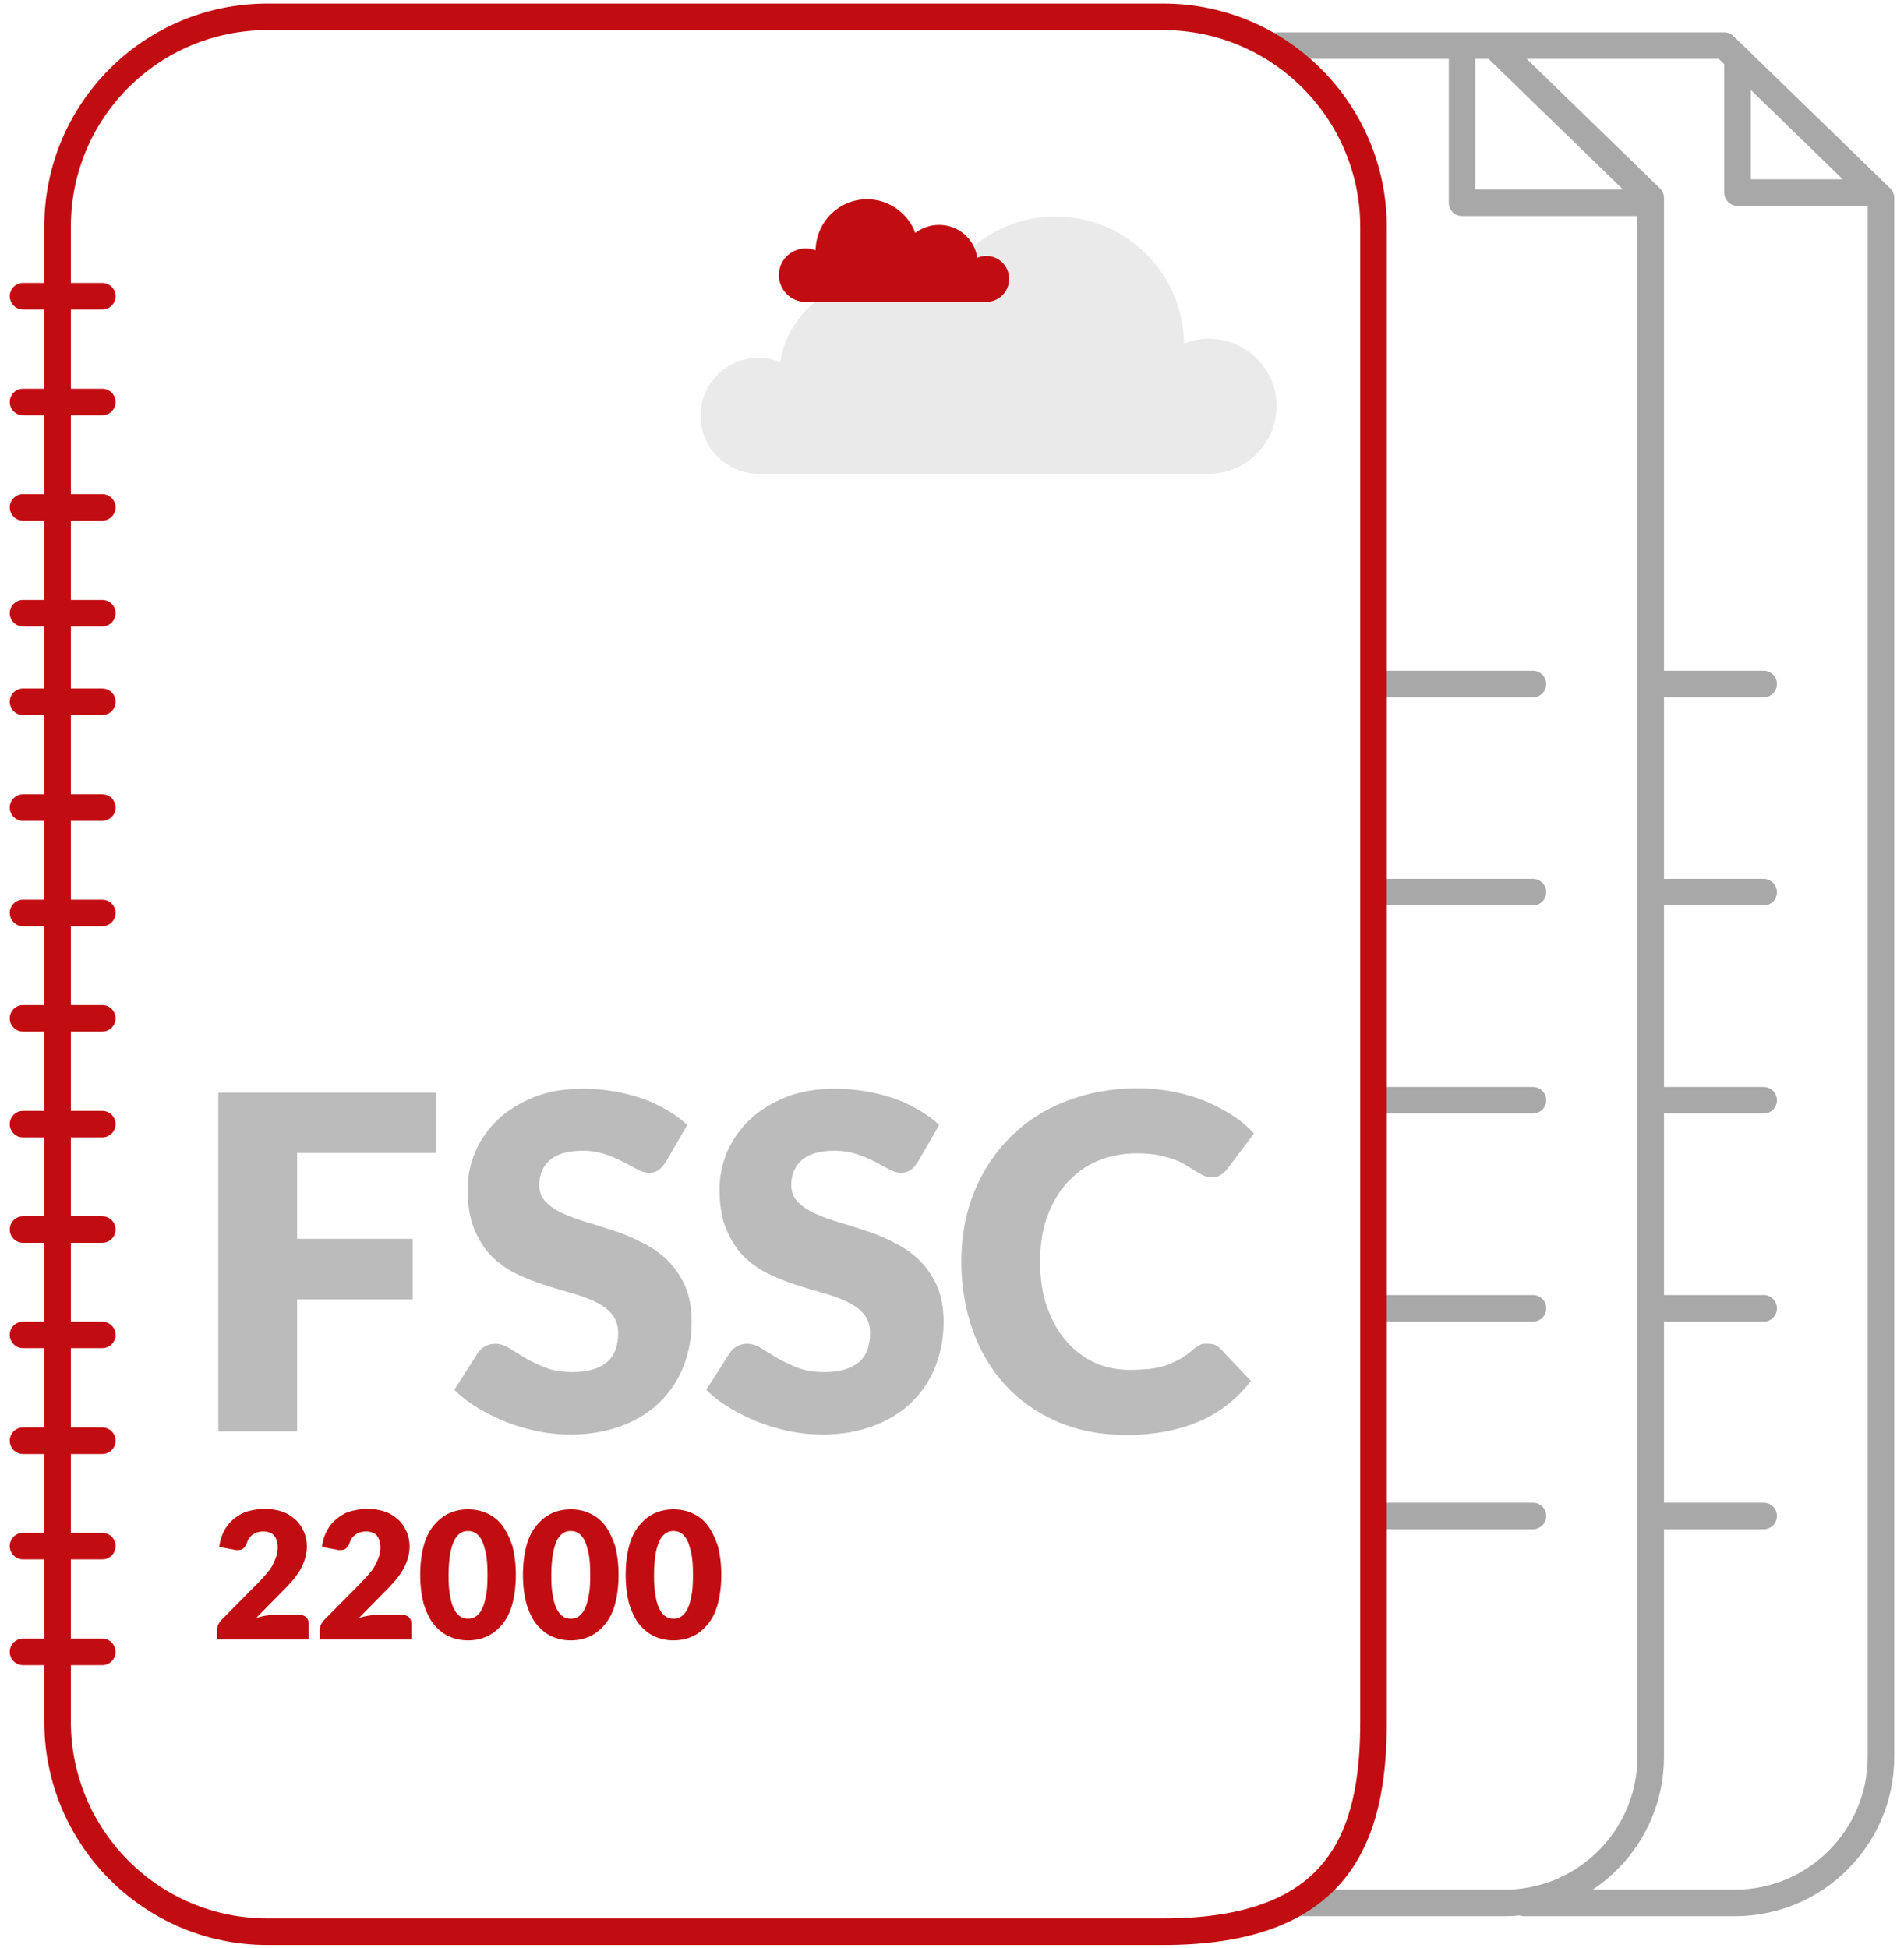
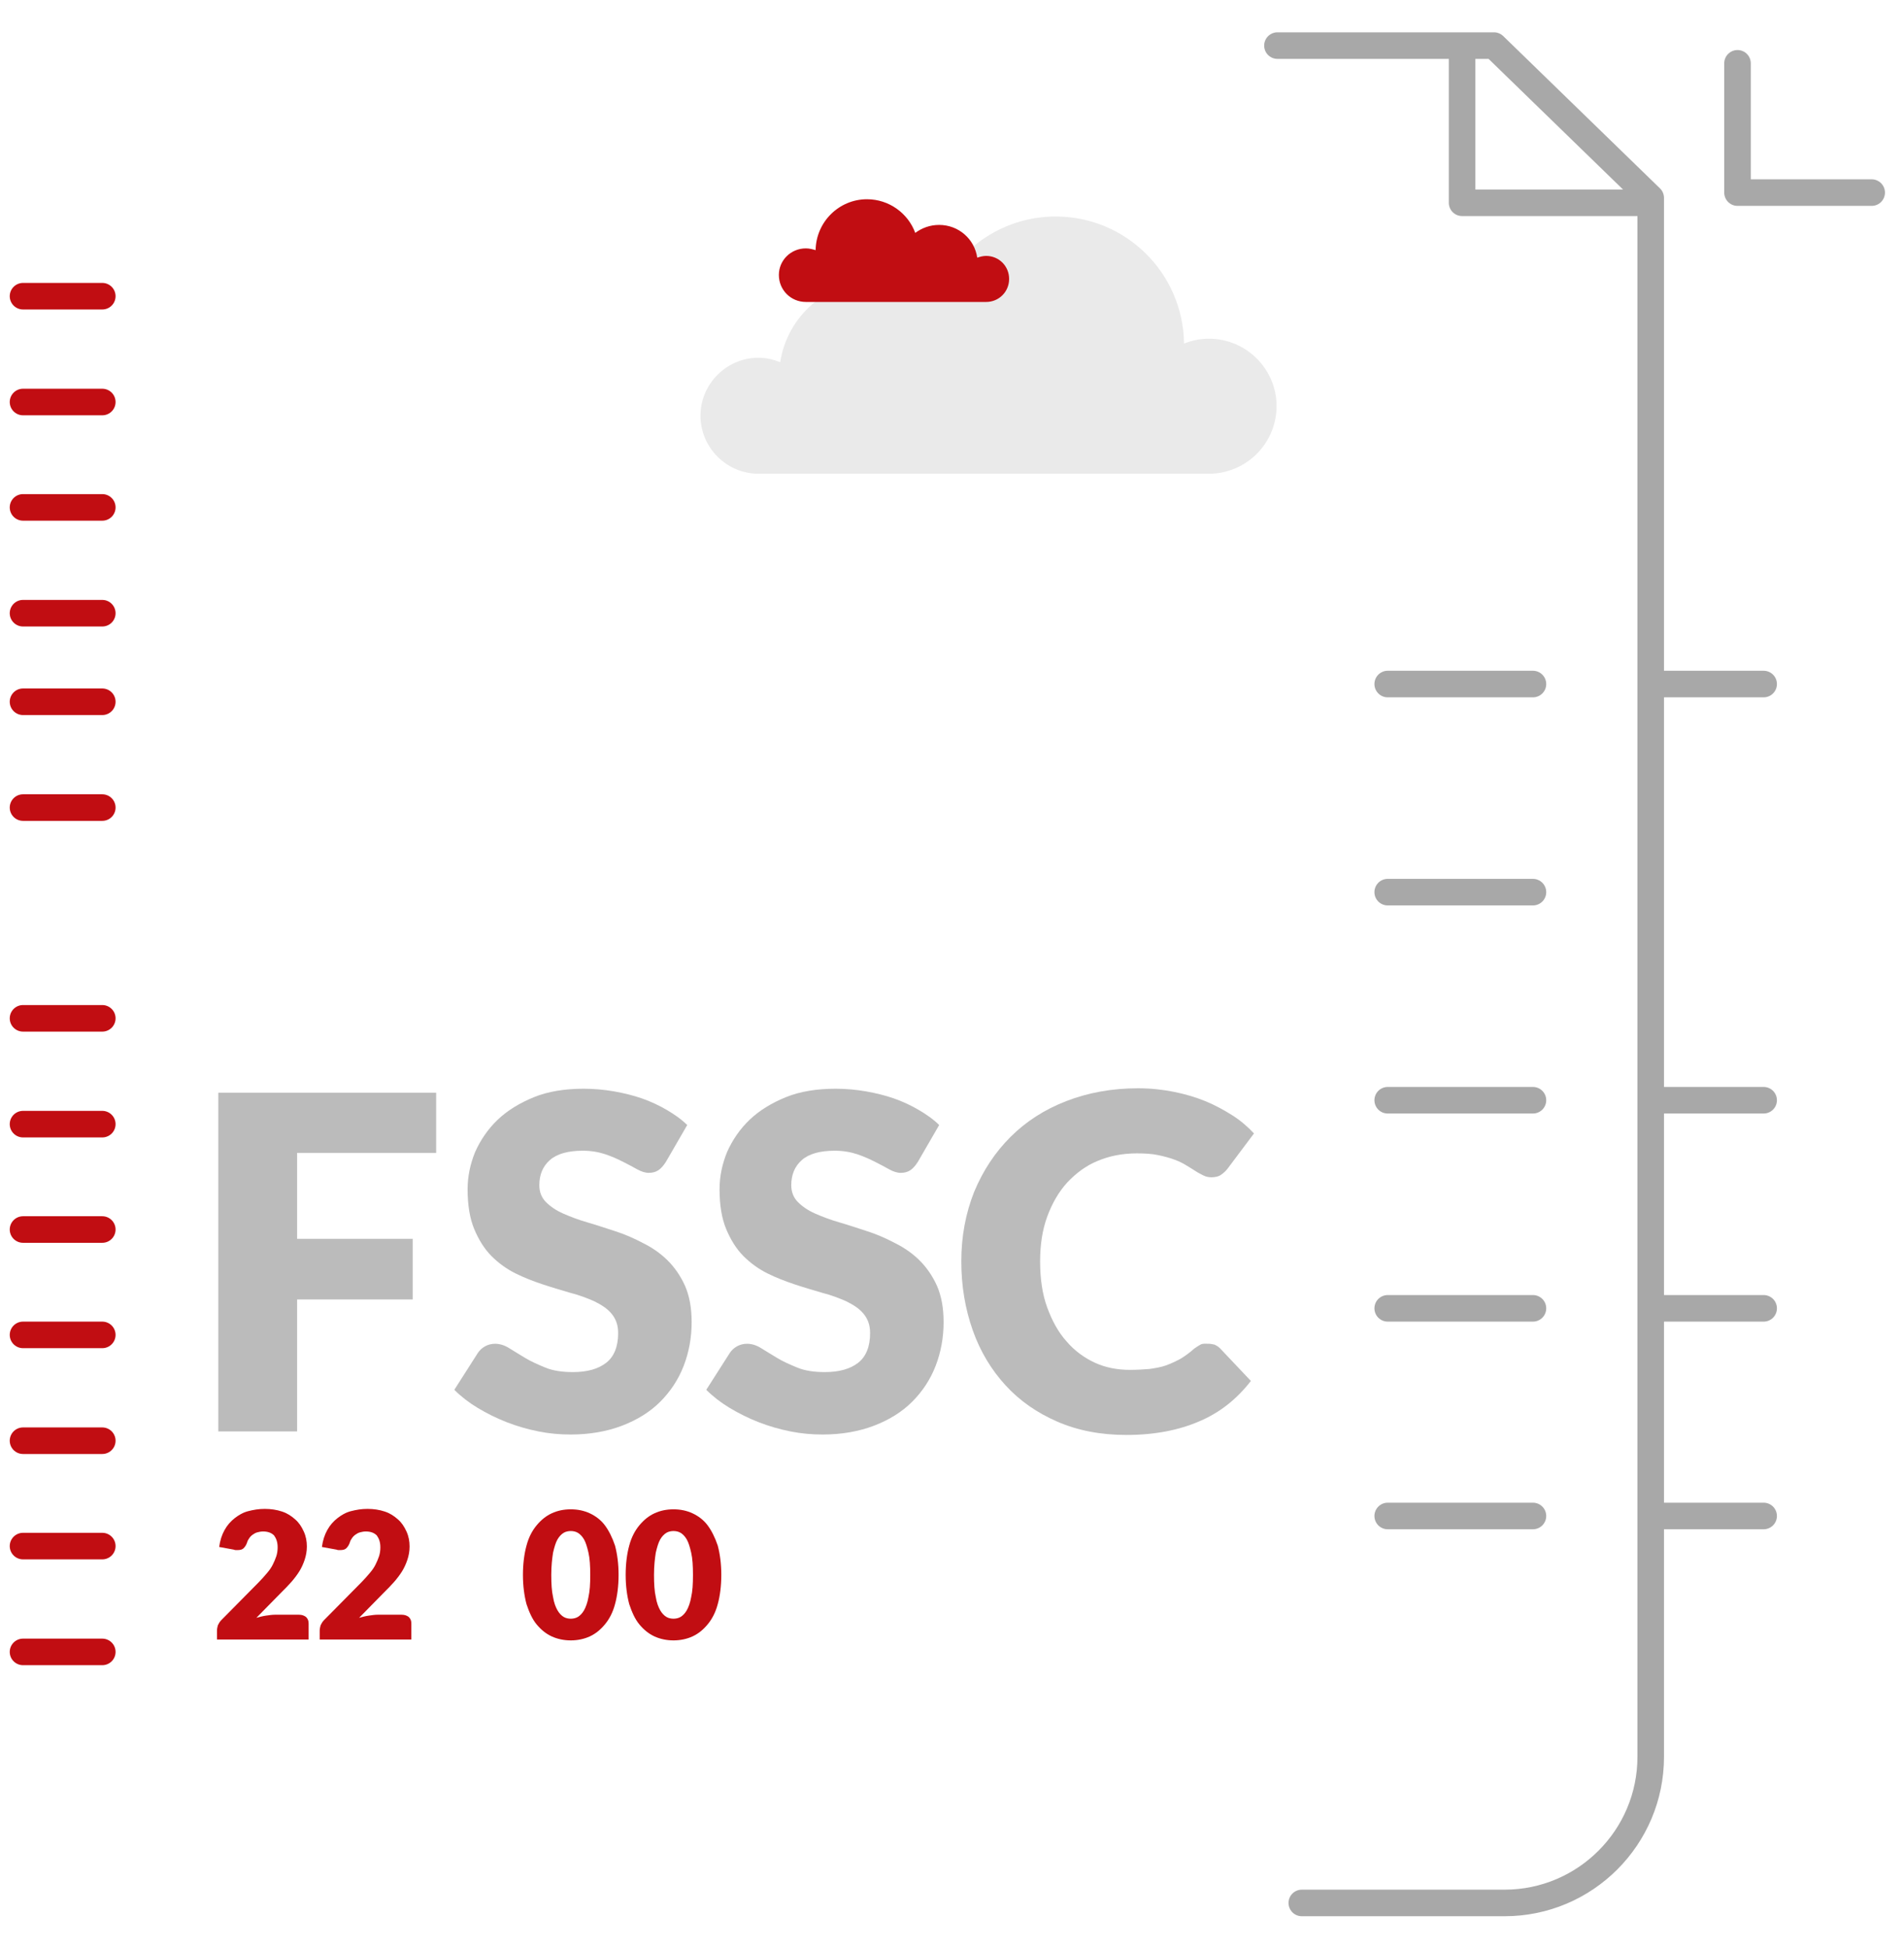
<svg xmlns="http://www.w3.org/2000/svg" version="1.1" id="Layer_1" x="0px" y="0px" width="430px" height="440px" viewBox="0 0 430 440" style="enable-background:new 0 0 430 440;" xml:space="preserve">
  <style type="text/css">
	.st0{fill:#EAEAEA;}
	.st1{fill:#C10D12;}
	.st2{fill:none;stroke:#A8A8A8;stroke-width:6;stroke-linecap:round;stroke-linejoin:round;stroke-miterlimit:10;}
	.st3{fill:none;stroke:#C10D12;stroke-width:6;stroke-linecap:round;stroke-linejoin:round;stroke-miterlimit:10;}
	.st4{fill:#BBBBBB;}
</style>
  <g>
    <g>
      <g>
        <path class="st0" d="M273,76.5c-2,0-3.8,0.4-5.6,1.1c-0.2-15.9-13.1-28.7-29-28.7c-12.5,0-23.2,8-27.3,19.1     c-3.7-2.9-8.3-4.6-13.4-4.6c-10.9,0-19.9,8-21.5,18.4c-1.5-0.6-3.2-1-4.9-1c-7.2,0-13.1,5.9-13.1,13.1s5.9,13.1,13.1,13.1H273     c8.4,0,15.3-6.8,15.3-15.3C288.3,83.4,281.5,76.5,273,76.5z" />
        <path class="st1" d="M182,56.1c0.8,0,1.5,0.2,2.2,0.4c0.1-6.4,5.3-11.5,11.6-11.5c5,0,9.3,3.2,10.9,7.6c1.5-1.1,3.3-1.8,5.4-1.8     c4.4,0,8,3.2,8.6,7.4c0.6-0.2,1.3-0.4,2-0.4c2.9,0,5.2,2.3,5.2,5.2s-2.3,5.2-5.2,5.2H182c-3.4,0-6.1-2.7-6.1-6.1     C175.9,58.8,178.6,56.1,182,56.1z" />
      </g>
      <g>
        <path class="st2" d="M288.5,10.3h48.9l35.4,34.4v352.1c0,18.2-14.8,33-33,33H294" />
        <polyline class="st2" points="330.2,11.5 330.2,45.8 370.7,45.8    " />
        <line class="st2" x1="313.4" y1="154.5" x2="346.2" y2="154.5" />
        <line class="st2" x1="313.4" y1="201.5" x2="346.2" y2="201.5" />
        <line class="st2" x1="313.4" y1="248.5" x2="346.2" y2="248.5" />
        <line class="st2" x1="313.4" y1="295.5" x2="346.2" y2="295.5" />
        <line class="st2" x1="313.4" y1="342.4" x2="346.2" y2="342.4" />
      </g>
-       <path class="st3" d="M310.2,388.8c0,26.2-7.7,47.5-47.5,47.5H60.4C34.2,436.3,13,415,13,388.8V51.2C13,25,34.2,3.8,60.4,3.8h202.3    c26.2,0,47.5,21.3,47.5,47.5V388.8z" />
      <g>
        <line class="st3" x1="5.2" y1="158.5" x2="23.1" y2="158.5" />
        <line class="st3" x1="5.2" y1="182.4" x2="23.1" y2="182.4" />
-         <line class="st3" x1="5.2" y1="206.2" x2="23.1" y2="206.2" />
        <line class="st3" x1="5.2" y1="230" x2="23.1" y2="230" />
        <line class="st3" x1="5.2" y1="253.9" x2="23.1" y2="253.9" />
        <line class="st3" x1="5.2" y1="277.7" x2="23.1" y2="277.7" />
        <line class="st3" x1="5.2" y1="301.5" x2="23.1" y2="301.5" />
        <line class="st3" x1="5.2" y1="325.4" x2="23.1" y2="325.4" />
        <line class="st3" x1="5.2" y1="349.2" x2="23.1" y2="349.2" />
        <line class="st3" x1="5.2" y1="373.1" x2="23.1" y2="373.1" />
        <line class="st3" x1="5.2" y1="66.9" x2="23.1" y2="66.9" />
        <line class="st3" x1="5.2" y1="90.8" x2="23.1" y2="90.8" />
        <line class="st3" x1="5.2" y1="114.6" x2="23.1" y2="114.6" />
        <line class="st3" x1="5.2" y1="138.5" x2="23.1" y2="138.5" />
      </g>
-       <path class="st2" d="M338.3,10.3h51.1l35.4,34.4v352.1c0,18.2-14.8,33-33,33h-47.5" />
      <polyline class="st2" points="392.4,14.3 392.4,43.5 422.7,43.5   " />
      <line class="st2" x1="375.5" y1="154.5" x2="398.3" y2="154.5" />
-       <line class="st2" x1="375.5" y1="201.5" x2="398.3" y2="201.5" />
      <line class="st2" x1="375.5" y1="248.5" x2="398.3" y2="248.5" />
      <line class="st2" x1="375.5" y1="295.5" x2="398.3" y2="295.5" />
      <line class="st2" x1="375.5" y1="342.4" x2="398.3" y2="342.4" />
      <g>
        <path class="st4" d="M98.5,246.8v13.6H67.1v19.4h26.1v13.7H67.1v29.8H49.3v-76.5H98.5z" />
        <path class="st4" d="M150.4,262.4c-0.5,0.8-1.1,1.5-1.7,1.9s-1.3,0.6-2.2,0.6c-0.8,0-1.7-0.3-2.6-0.8c-0.9-0.5-2-1.1-3.2-1.7     c-1.2-0.6-2.5-1.2-4-1.7c-1.5-0.5-3.2-0.8-5.1-0.8c-3.3,0-5.8,0.7-7.4,2.1c-1.6,1.4-2.4,3.3-2.4,5.7c0,1.5,0.5,2.8,1.5,3.8     c1,1,2.3,1.9,3.9,2.6c1.6,0.7,3.4,1.4,5.5,2s4.1,1.3,6.3,2s4.2,1.6,6.3,2.7c2,1,3.9,2.3,5.5,3.9c1.6,1.6,2.9,3.5,3.9,5.7     c1,2.3,1.5,5,1.5,8.2c0,3.5-0.6,6.8-1.8,9.9c-1.2,3.1-3,5.8-5.3,8.1c-2.3,2.3-5.2,4.1-8.6,5.4c-3.4,1.3-7.3,2-11.6,2     c-2.4,0-4.8-0.2-7.3-0.7c-2.5-0.5-4.9-1.2-7.2-2.1c-2.3-0.9-4.5-2-6.5-3.2c-2-1.2-3.8-2.6-5.3-4.1l5.3-8.3     c0.4-0.6,0.9-1.1,1.6-1.5c0.7-0.4,1.5-0.6,2.3-0.6c1,0,2.1,0.3,3.2,1c1.1,0.7,2.3,1.4,3.6,2.2c1.3,0.8,2.9,1.5,4.6,2.2     c1.7,0.7,3.8,1,6.2,1c3.2,0,5.7-0.7,7.5-2.1c1.8-1.4,2.7-3.7,2.7-6.7c0-1.8-0.5-3.2-1.5-4.4s-2.3-2-3.9-2.8     c-1.6-0.7-3.4-1.4-5.4-1.9c-2-0.6-4.1-1.2-6.2-1.9s-4.2-1.5-6.2-2.5c-2-1-3.8-2.3-5.4-3.9c-1.6-1.6-2.9-3.7-3.9-6.1     c-1-2.4-1.5-5.4-1.5-9c0-2.9,0.6-5.7,1.7-8.4c1.2-2.7,2.9-5.2,5.1-7.3c2.2-2.1,5-3.8,8.2-5.1s7-1.9,11.2-1.9     c2.3,0,4.6,0.2,6.9,0.6c2.2,0.4,4.3,0.9,6.3,1.6s3.9,1.6,5.6,2.6c1.7,1,3.3,2.1,4.6,3.4L150.4,262.4z" />
        <path class="st4" d="M207.3,262.4c-0.5,0.8-1.1,1.5-1.7,1.9s-1.3,0.6-2.2,0.6c-0.8,0-1.7-0.3-2.6-0.8c-0.9-0.5-2-1.1-3.2-1.7     c-1.2-0.6-2.5-1.2-4-1.7c-1.5-0.5-3.2-0.8-5.1-0.8c-3.3,0-5.8,0.7-7.4,2.1c-1.6,1.4-2.4,3.3-2.4,5.7c0,1.5,0.5,2.8,1.5,3.8     c1,1,2.3,1.9,3.9,2.6c1.6,0.7,3.4,1.4,5.5,2s4.1,1.3,6.3,2s4.2,1.6,6.3,2.7c2,1,3.9,2.3,5.5,3.9c1.6,1.6,2.9,3.5,3.9,5.7     c1,2.3,1.5,5,1.5,8.2c0,3.5-0.6,6.8-1.8,9.9c-1.2,3.1-3,5.8-5.3,8.1c-2.3,2.3-5.2,4.1-8.6,5.4c-3.4,1.3-7.3,2-11.6,2     c-2.4,0-4.8-0.2-7.3-0.7c-2.5-0.5-4.9-1.2-7.2-2.1c-2.3-0.9-4.5-2-6.5-3.2c-2-1.2-3.8-2.6-5.3-4.1l5.3-8.3     c0.4-0.6,0.9-1.1,1.6-1.5c0.7-0.4,1.5-0.6,2.3-0.6c1,0,2.1,0.3,3.2,1c1.1,0.7,2.3,1.4,3.6,2.2c1.3,0.8,2.9,1.5,4.6,2.2     c1.7,0.7,3.8,1,6.2,1c3.2,0,5.7-0.7,7.5-2.1c1.8-1.4,2.7-3.7,2.7-6.7c0-1.8-0.5-3.2-1.5-4.4s-2.3-2-3.9-2.8     c-1.6-0.7-3.4-1.4-5.4-1.9c-2-0.6-4.1-1.2-6.2-1.9s-4.2-1.5-6.2-2.5c-2-1-3.8-2.3-5.4-3.9c-1.6-1.6-2.9-3.7-3.9-6.1     c-1-2.4-1.5-5.4-1.5-9c0-2.9,0.6-5.7,1.7-8.4c1.2-2.7,2.9-5.2,5.1-7.3c2.2-2.1,5-3.8,8.2-5.1s7-1.9,11.2-1.9     c2.3,0,4.6,0.2,6.9,0.6c2.2,0.4,4.3,0.9,6.3,1.6s3.9,1.6,5.6,2.6c1.7,1,3.3,2.1,4.6,3.4L207.3,262.4z" />
        <path class="st4" d="M273,303.5c0.4,0,0.8,0.1,1.3,0.2c0.4,0.2,0.8,0.4,1.2,0.8l7,7.4c-3.1,4-6.9,7.1-11.6,9.1     c-4.6,2-10.1,3.1-16.5,3.1c-5.8,0-11-1-15.6-3s-8.5-4.7-11.7-8.2c-3.2-3.5-5.7-7.6-7.4-12.4c-1.7-4.8-2.6-10-2.6-15.6     c0-5.7,1-10.9,2.9-15.7c2-4.8,4.7-8.9,8.2-12.4c3.5-3.5,7.7-6.2,12.6-8.1c4.9-1.9,10.3-2.9,16.2-2.9c2.9,0,5.6,0.3,8.1,0.8     c2.5,0.5,4.9,1.2,7.1,2.1c2.2,0.9,4.2,2,6.1,3.2c1.9,1.2,3.5,2.6,4.9,4.1l-6,8c-0.4,0.5-0.8,0.9-1.4,1.3     c-0.5,0.4-1.3,0.6-2.2,0.6c-0.6,0-1.2-0.1-1.8-0.4c-0.6-0.3-1.2-0.6-1.8-1c-0.6-0.4-1.3-0.8-2.1-1.3c-0.8-0.5-1.6-0.9-2.7-1.3     s-2.2-0.7-3.6-1c-1.4-0.3-3-0.4-4.9-0.4c-3.2,0-6.2,0.6-8.8,1.7c-2.7,1.1-4.9,2.8-6.9,4.9c-1.9,2.1-3.4,4.7-4.5,7.7     c-1.1,3-1.6,6.4-1.6,10.1c0,3.9,0.5,7.4,1.6,10.4c1.1,3,2.5,5.6,4.4,7.7c1.8,2.1,4,3.7,6.4,4.8c2.4,1.1,5.1,1.6,7.9,1.6     c1.6,0,3.1-0.1,4.4-0.2c1.3-0.2,2.6-0.4,3.7-0.8c1.1-0.4,2.2-0.9,3.3-1.5c1-0.6,2.1-1.4,3.1-2.3c0.4-0.3,0.9-0.6,1.4-0.9     S272.4,303.5,273,303.5z" />
      </g>
    </g>
    <g>
      <path class="st1" d="M59.8,340.8c1.4,0,2.7,0.2,3.9,0.6c1.2,0.4,2.1,1,3,1.8c0.8,0.7,1.4,1.6,1.9,2.7s0.7,2.2,0.7,3.4    c0,1.1-0.2,2.1-0.5,3c-0.3,0.9-0.7,1.8-1.2,2.6c-0.5,0.8-1.1,1.6-1.8,2.4c-0.7,0.8-1.4,1.5-2.2,2.3l-5.7,5.8    c0.7-0.2,1.5-0.4,2.2-0.5c0.7-0.1,1.4-0.2,2-0.2h5.4c0.7,0,1.2,0.2,1.6,0.5c0.4,0.4,0.6,0.8,0.6,1.5v3.6H49v-2    c0-0.4,0.1-0.8,0.2-1.2c0.2-0.4,0.4-0.8,0.8-1.2l8.4-8.5c0.7-0.7,1.3-1.4,1.9-2.1s1-1.3,1.3-1.9c0.3-0.6,0.6-1.3,0.8-1.9    c0.2-0.6,0.3-1.3,0.3-2c0-1.2-0.3-2-0.8-2.7c-0.6-0.6-1.4-0.9-2.5-0.9c-0.5,0-0.9,0.1-1.3,0.2c-0.4,0.1-0.7,0.3-1,0.5    c-0.3,0.2-0.6,0.5-0.8,0.8c-0.2,0.3-0.4,0.6-0.5,1c-0.2,0.6-0.5,1-0.8,1.3c-0.3,0.3-0.8,0.4-1.3,0.4c-0.1,0-0.3,0-0.4,0    c-0.2,0-0.3,0-0.5-0.1l-3.3-0.6c0.2-1.5,0.6-2.7,1.2-3.8c0.6-1.1,1.4-2,2.3-2.7c0.9-0.7,1.9-1.3,3.1-1.6S58.4,340.8,59.8,340.8z" />
      <path class="st1" d="M83,340.8c1.4,0,2.7,0.2,3.9,0.6s2.1,1,3,1.8c0.8,0.7,1.4,1.6,1.9,2.7s0.7,2.2,0.7,3.4c0,1.1-0.2,2.1-0.5,3    c-0.3,0.9-0.7,1.8-1.2,2.6c-0.5,0.8-1.1,1.6-1.8,2.4c-0.7,0.8-1.4,1.5-2.2,2.3l-5.7,5.8c0.7-0.2,1.5-0.4,2.2-0.5    c0.7-0.1,1.4-0.2,2-0.2h5.4c0.7,0,1.2,0.2,1.6,0.5c0.4,0.4,0.6,0.8,0.6,1.5v3.6H72.2v-2c0-0.4,0.1-0.8,0.2-1.2    c0.2-0.4,0.4-0.8,0.8-1.2l8.4-8.5c0.7-0.7,1.3-1.4,1.9-2.1s1-1.3,1.3-1.9c0.3-0.6,0.6-1.3,0.8-1.9c0.2-0.6,0.3-1.3,0.3-2    c0-1.2-0.3-2-0.8-2.7c-0.6-0.6-1.4-0.9-2.5-0.9c-0.5,0-0.9,0.1-1.3,0.2c-0.4,0.1-0.7,0.3-1,0.5c-0.3,0.2-0.6,0.5-0.8,0.8    c-0.2,0.3-0.4,0.6-0.5,1c-0.2,0.6-0.5,1-0.8,1.3c-0.3,0.3-0.8,0.4-1.3,0.4c-0.1,0-0.3,0-0.4,0c-0.2,0-0.3,0-0.5-0.1l-3.3-0.6    c0.2-1.5,0.6-2.7,1.2-3.8c0.6-1.1,1.4-2,2.3-2.7c0.9-0.7,1.9-1.3,3.1-1.6S81.6,340.8,83,340.8z" />
-       <path class="st1" d="M116.5,355.7c0,2.5-0.3,4.8-0.8,6.6c-0.5,1.9-1.3,3.4-2.3,4.6c-1,1.2-2.1,2.1-3.4,2.7    c-1.3,0.6-2.8,0.9-4.3,0.9s-3-0.3-4.3-0.9c-1.3-0.6-2.4-1.5-3.4-2.7c-1-1.2-1.7-2.8-2.3-4.6c-0.5-1.9-0.8-4.1-0.8-6.6    s0.3-4.8,0.8-6.6c0.5-1.9,1.3-3.4,2.3-4.6s2.1-2.1,3.4-2.7c1.3-0.6,2.7-0.9,4.3-0.9s3,0.3,4.3,0.9c1.3,0.6,2.5,1.5,3.4,2.7    s1.7,2.8,2.3,4.6C116.2,351,116.5,353.2,116.5,355.7z M110.1,355.7c0-2-0.1-3.7-0.4-5c-0.3-1.3-0.6-2.3-1-3s-0.9-1.2-1.4-1.5    c-0.5-0.3-1.1-0.4-1.6-0.4s-1.1,0.1-1.6,0.4c-0.5,0.3-1,0.8-1.4,1.5c-0.4,0.7-0.7,1.7-1,3c-0.2,1.3-0.4,2.9-0.4,5    c0,2,0.1,3.7,0.4,5c0.2,1.3,0.6,2.3,1,3c0.4,0.7,0.9,1.2,1.4,1.5c0.5,0.3,1.1,0.4,1.6,0.4s1.1-0.1,1.6-0.4c0.5-0.3,1-0.8,1.4-1.5    s0.8-1.8,1-3C110,359.4,110.1,357.8,110.1,355.7z" />
      <path class="st1" d="M139.7,355.7c0,2.5-0.3,4.8-0.8,6.6c-0.5,1.9-1.3,3.4-2.3,4.6c-1,1.2-2.1,2.1-3.4,2.7    c-1.3,0.6-2.8,0.9-4.3,0.9s-3-0.3-4.3-0.9c-1.3-0.6-2.4-1.5-3.4-2.7c-1-1.2-1.7-2.8-2.3-4.6c-0.5-1.9-0.8-4.1-0.8-6.6    s0.3-4.8,0.8-6.6c0.5-1.9,1.3-3.4,2.3-4.6s2.1-2.1,3.4-2.7c1.3-0.6,2.7-0.9,4.3-0.9s3,0.3,4.3,0.9c1.3,0.6,2.5,1.5,3.4,2.7    s1.7,2.8,2.3,4.6C139.4,351,139.7,353.2,139.7,355.7z M133.3,355.7c0-2-0.1-3.7-0.4-5c-0.3-1.3-0.6-2.3-1-3s-0.9-1.2-1.4-1.5    c-0.5-0.3-1.1-0.4-1.6-0.4s-1.1,0.1-1.6,0.4c-0.5,0.3-1,0.8-1.4,1.5c-0.4,0.7-0.7,1.7-1,3c-0.2,1.3-0.4,2.9-0.4,5    c0,2,0.1,3.7,0.4,5c0.2,1.3,0.6,2.3,1,3c0.4,0.7,0.9,1.2,1.4,1.5c0.5,0.3,1.1,0.4,1.6,0.4s1.1-0.1,1.6-0.4c0.5-0.3,1-0.8,1.4-1.5    s0.8-1.8,1-3C133.2,359.4,133.3,357.8,133.3,355.7z" />
      <path class="st1" d="M162.9,355.7c0,2.5-0.3,4.8-0.8,6.6c-0.5,1.9-1.3,3.4-2.3,4.6c-1,1.2-2.1,2.1-3.4,2.7    c-1.3,0.6-2.8,0.9-4.3,0.9s-3-0.3-4.3-0.9c-1.3-0.6-2.4-1.5-3.4-2.7c-1-1.2-1.7-2.8-2.3-4.6c-0.5-1.9-0.8-4.1-0.8-6.6    s0.3-4.8,0.8-6.6c0.5-1.9,1.3-3.4,2.3-4.6s2.1-2.1,3.4-2.7c1.3-0.6,2.7-0.9,4.3-0.9s3,0.3,4.3,0.9c1.3,0.6,2.5,1.5,3.4,2.7    s1.7,2.8,2.3,4.6C162.6,351,162.9,353.2,162.9,355.7z M156.5,355.7c0-2-0.1-3.7-0.4-5c-0.3-1.3-0.6-2.3-1-3s-0.9-1.2-1.4-1.5    c-0.5-0.3-1.1-0.4-1.6-0.4s-1.1,0.1-1.6,0.4c-0.5,0.3-1,0.8-1.4,1.5c-0.4,0.7-0.7,1.7-1,3c-0.2,1.3-0.4,2.9-0.4,5    c0,2,0.1,3.7,0.4,5c0.2,1.3,0.6,2.3,1,3c0.4,0.7,0.9,1.2,1.4,1.5c0.5,0.3,1.1,0.4,1.6,0.4s1.1-0.1,1.6-0.4c0.5-0.3,1-0.8,1.4-1.5    s0.8-1.8,1-3C156.4,359.4,156.5,357.8,156.5,355.7z" />
    </g>
  </g>
</svg>